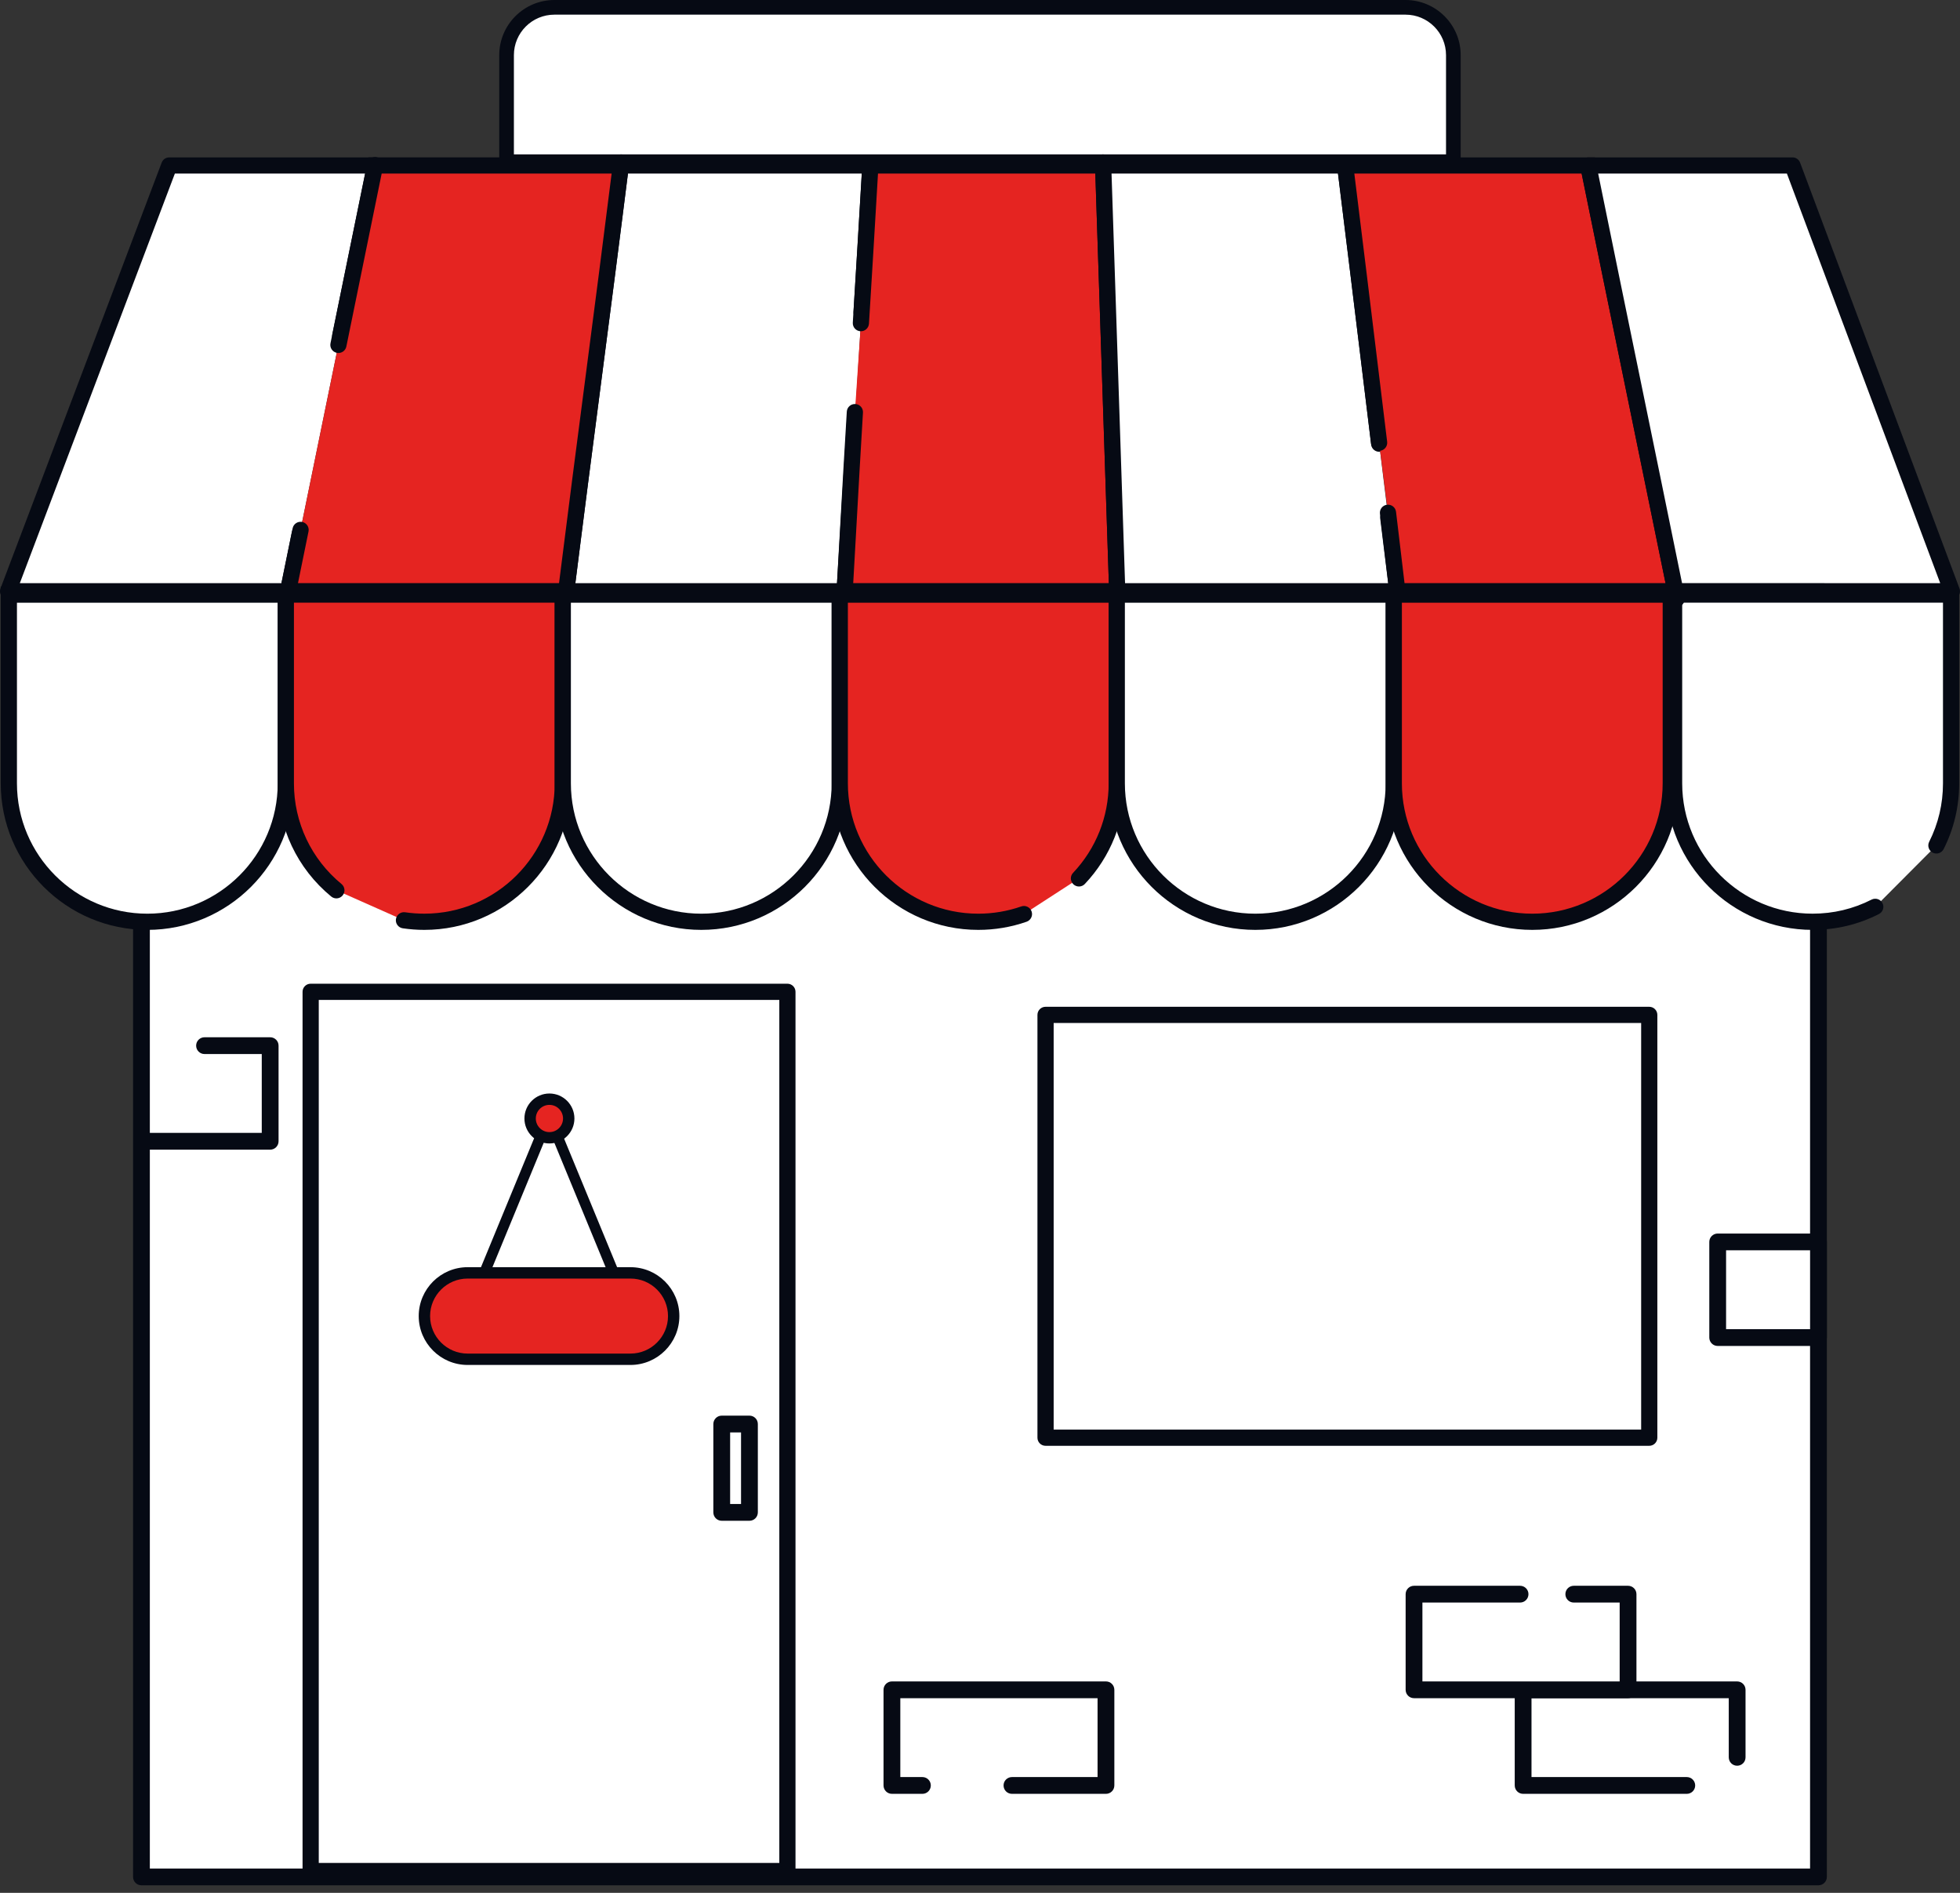
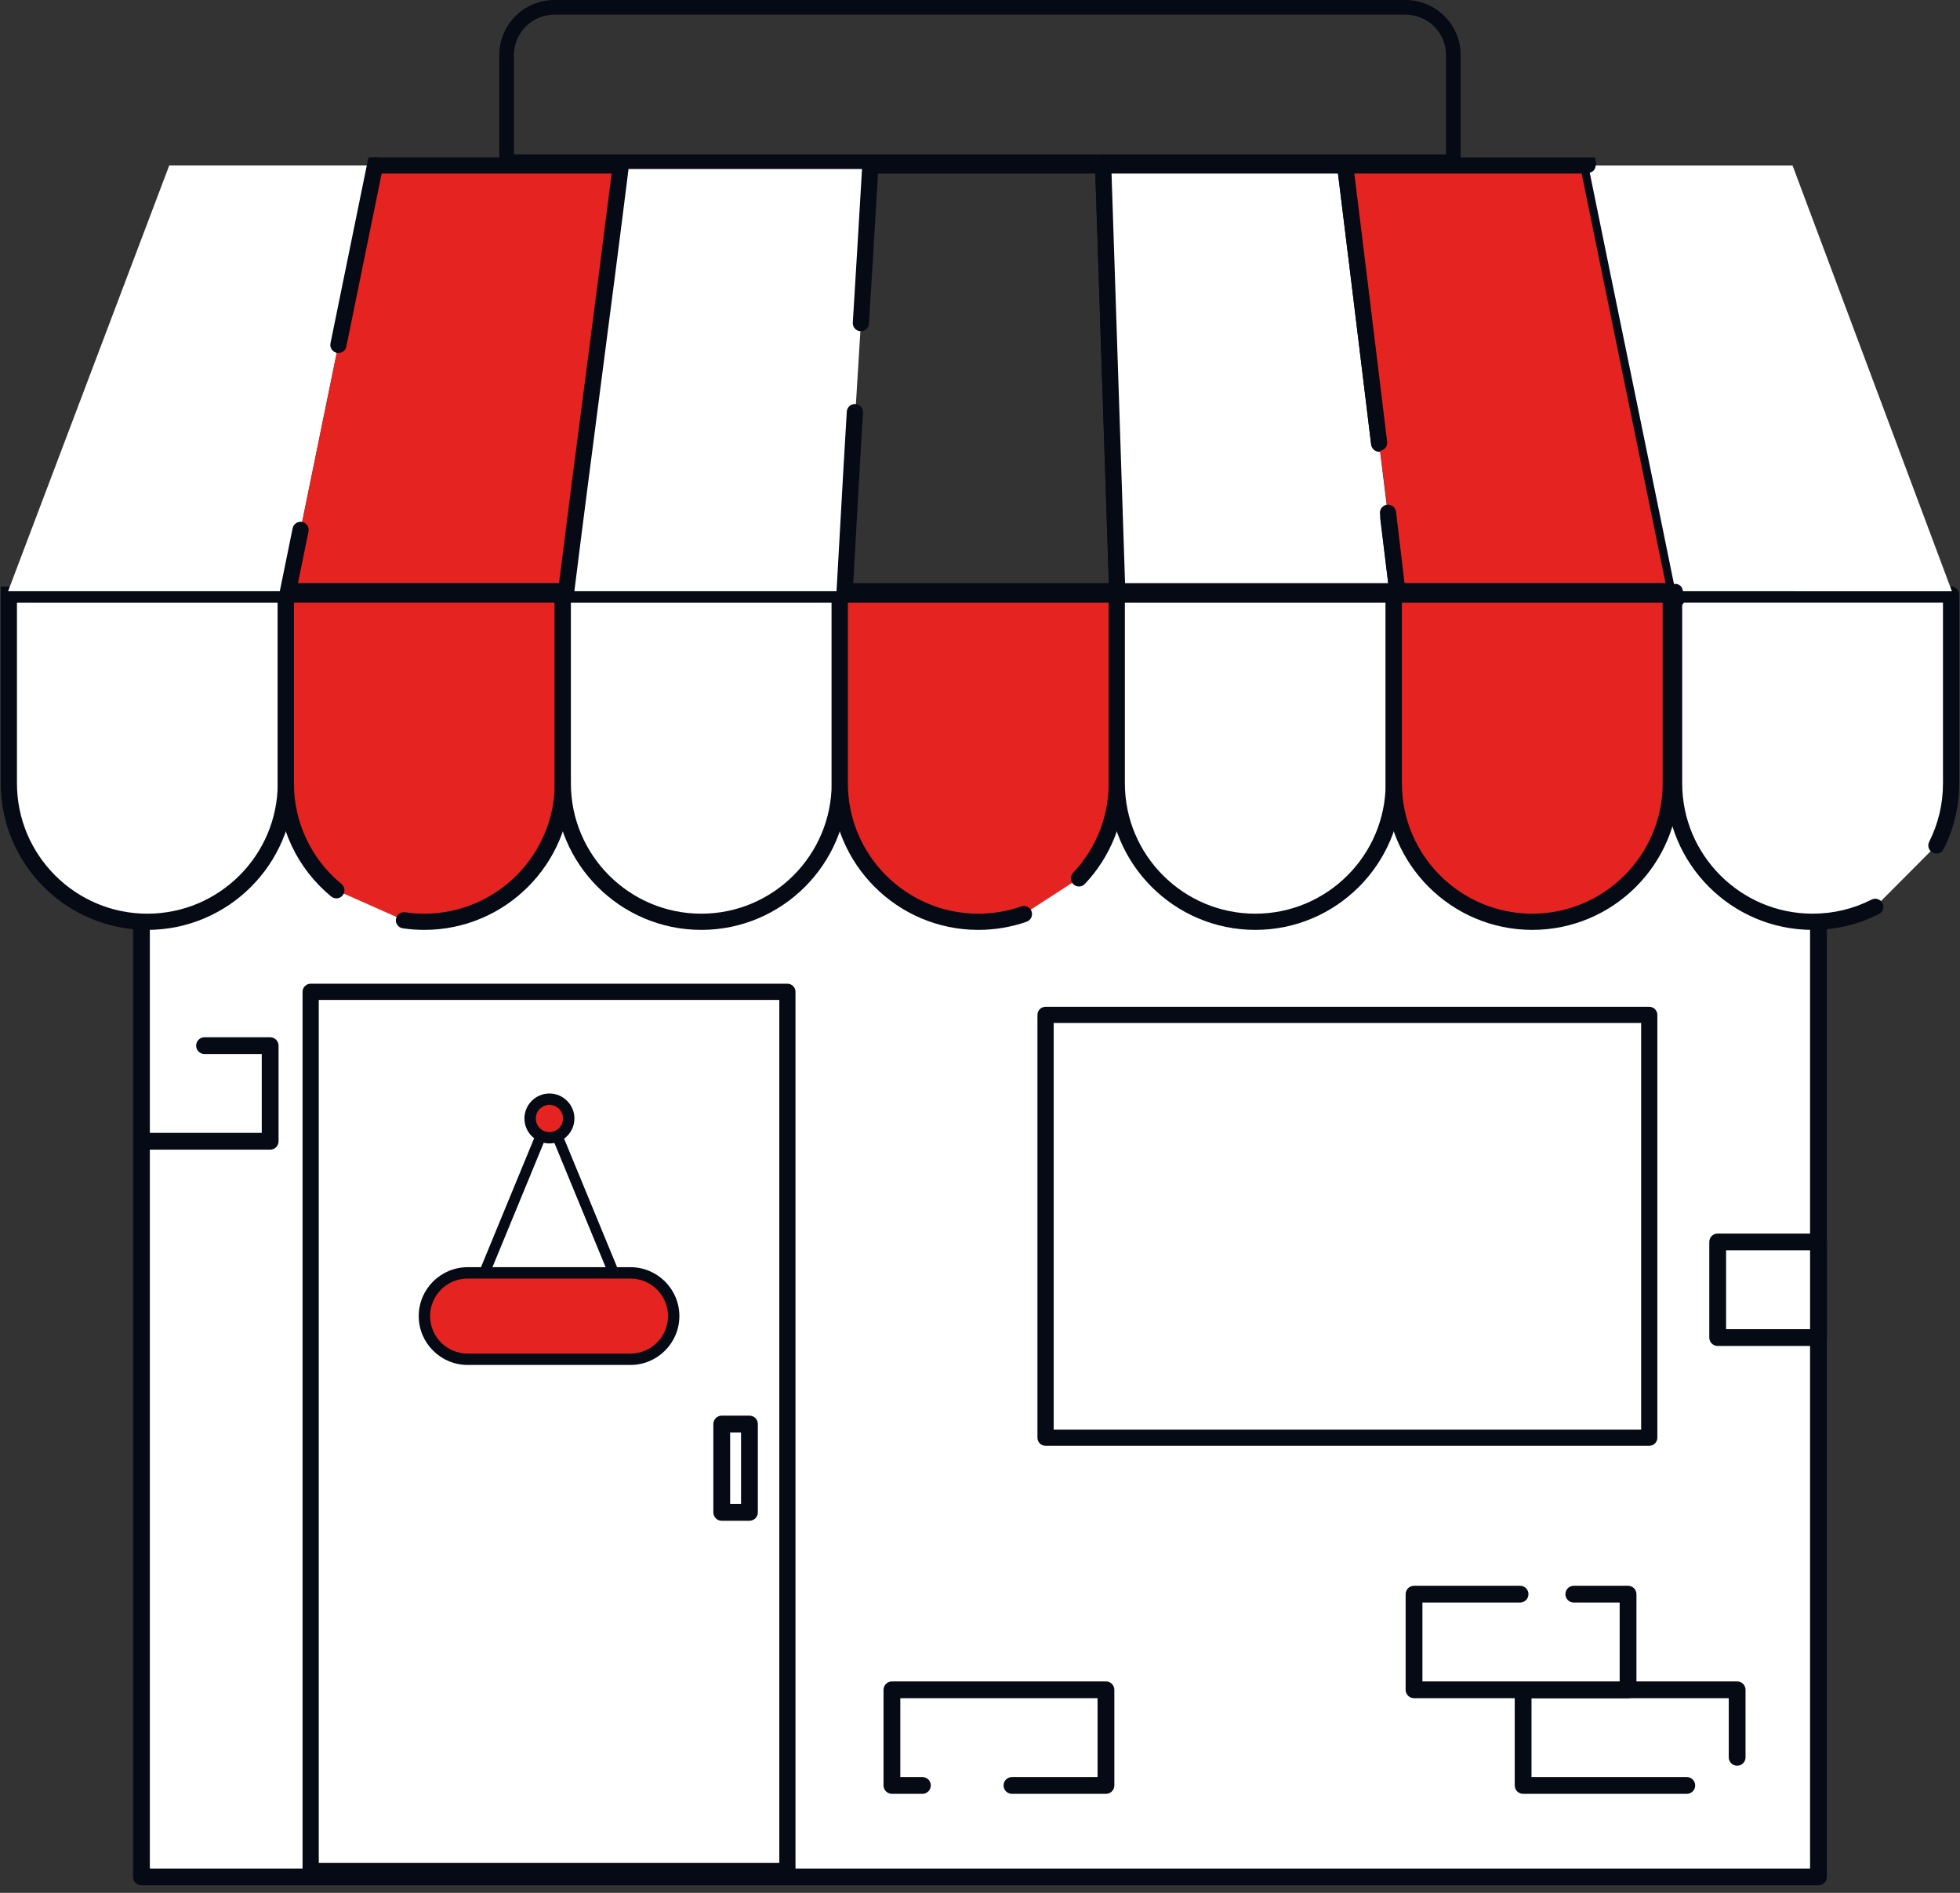
<svg xmlns="http://www.w3.org/2000/svg" width="145" height="140" viewBox="0 0 145 140" fill="none">
  <rect x="0" y="0" width="145" height="140" fill="#333333" stroke="none" />
  <g clip-path="url(#clip0_2843_4116)">
    <path d="M134.53 44.256H10.465V138.82H134.53V44.256Z" fill="white" />
    <path d="M134.529 139.443H10.465C10.121 139.443 9.844 139.165 9.844 138.822V44.257C9.844 43.914 10.121 43.637 10.465 43.637H134.529C134.872 43.637 135.15 43.915 135.15 44.257V138.822C135.15 139.165 134.872 139.442 134.529 139.442V139.443ZM11.085 138.201H133.908V44.878H11.085V138.201Z" fill="#060A14" />
    <path d="M124.788 132.058H112.68V124.984H128.514V129.98L124.788 132.058Z" fill="white" />
    <path d="M124.788 132.678H112.679C112.336 132.678 112.059 132.4 112.059 132.057V124.984C112.059 124.641 112.336 124.363 112.679 124.363H128.513C128.857 124.363 129.134 124.641 129.134 124.984V129.979C129.134 130.322 128.857 130.599 128.513 130.599C128.17 130.599 127.893 130.322 127.893 129.979V125.605H113.3V131.437H124.788C125.131 131.437 125.409 131.715 125.409 132.058C125.409 132.401 125.131 132.678 124.788 132.678V132.678Z" fill="#060A14" />
    <path d="M68.24 132.058H65.984V124.984H81.818V132.058H74.864H68.24Z" fill="white" />
    <path d="M81.818 132.678H74.864C74.52 132.678 74.243 132.4 74.243 132.057C74.243 131.714 74.52 131.437 74.864 131.437H81.197V125.604H66.605V131.437H68.24C68.583 131.437 68.861 131.714 68.861 132.057C68.861 132.4 68.583 132.678 68.24 132.678H65.984C65.641 132.678 65.363 132.4 65.363 132.057V124.984C65.363 124.641 65.641 124.363 65.984 124.363H81.818C82.161 124.363 82.439 124.641 82.439 124.984V132.057C82.439 132.4 82.161 132.678 81.818 132.678Z" fill="#060A14" />
    <path d="M15.13 77.338H19.986V84.412H10.805L15.13 77.338Z" fill="white" />
    <path d="M19.986 85.033H10.805C10.461 85.033 10.184 84.755 10.184 84.413C10.184 84.07 10.461 83.792 10.805 83.792H19.365V77.96H15.131C14.787 77.96 14.51 77.682 14.51 77.339C14.51 76.996 14.787 76.719 15.131 76.719H19.987C20.33 76.719 20.608 76.996 20.608 77.339V84.413C20.608 84.755 20.33 85.033 19.987 85.033H19.986Z" fill="#060A14" />
    <path d="M134.53 91.856H127.074V98.929H134.53V91.856Z" fill="white" />
    <path d="M134.53 99.551H127.074C126.731 99.551 126.453 99.273 126.453 98.93V91.857C126.453 91.514 126.731 91.236 127.074 91.236H134.53C134.873 91.236 135.151 91.514 135.151 91.857V98.93C135.151 99.273 134.873 99.551 134.53 99.551ZM127.695 98.31H133.909V92.477H127.695V98.31Z" fill="#060A14" />
    <path d="M116.428 117.91H120.443V124.984H104.609V117.91H112.454H116.428Z" fill="white" />
    <path d="M120.443 125.603H104.609C104.266 125.603 103.988 125.326 103.988 124.983V117.909C103.988 117.567 104.266 117.289 104.609 117.289H112.454C112.797 117.289 113.075 117.567 113.075 117.909C113.075 118.252 112.797 118.53 112.454 118.53H105.23V124.363H119.822V118.53H116.428C116.084 118.53 115.807 118.252 115.807 117.909C115.807 117.567 116.084 117.289 116.428 117.289H120.443C120.786 117.289 121.064 117.567 121.064 117.909V124.983C121.064 125.326 120.786 125.603 120.443 125.603Z" fill="#060A14" />
    <path d="M0.652 43.977H21.144V57.938C21.144 63.589 16.553 68.176 10.898 68.176C5.243 68.176 0.652 63.589 0.652 57.938V43.977Z" fill="white" />
    <path d="M10.9 68.777C4.92 68.777 0.055 63.915 0.055 57.939V43.379H21.745V57.939C21.745 63.915 16.88 68.777 10.9 68.777ZM1.254 44.577V57.939C1.254 63.255 5.581 67.579 10.9 67.579C16.219 67.579 20.546 63.255 20.546 57.939V44.577H1.254Z" fill="#060A14" />
    <path d="M24.883 65.847C22.6 63.969 21.145 61.124 21.145 57.938V43.977H41.636V57.938C41.636 63.592 37.049 68.176 31.39 68.176C30.878 68.176 30.375 68.139 29.883 68.067L24.883 65.847Z" fill="#E52421" />
    <path d="M31.391 68.777C30.858 68.777 30.321 68.737 29.797 68.66C29.47 68.612 29.243 68.307 29.291 67.98C29.339 67.653 29.644 67.427 29.972 67.475C30.438 67.543 30.916 67.578 31.391 67.578C36.71 67.578 41.038 63.254 41.038 57.939V44.576H21.745V57.939C21.745 60.831 23.028 63.545 25.266 65.385C25.522 65.596 25.558 65.973 25.348 66.229C25.138 66.484 24.76 66.521 24.504 66.311C21.989 64.242 20.547 61.191 20.547 57.939V43.379H42.237V57.939C42.237 63.915 37.372 68.777 31.392 68.777H31.391Z" fill="#060A14" />
    <path d="M138.73 67.07C137.337 67.778 135.762 68.176 134.093 68.176C128.435 68.176 123.848 63.592 123.848 57.938V43.977H144.339V57.938C144.339 59.589 143.948 61.149 143.253 62.531L138.73 67.07Z" fill="white" />
    <path d="M134.095 68.777C128.115 68.777 123.25 63.915 123.25 57.939V43.978C123.25 43.647 123.518 43.379 123.849 43.379H144.341C144.672 43.379 144.94 43.647 144.94 43.978V57.939C144.94 59.648 144.553 61.284 143.79 62.801C143.641 63.097 143.281 63.215 142.985 63.067C142.689 62.918 142.57 62.558 142.719 62.263C143.397 60.914 143.741 59.459 143.741 57.939V44.576H124.448V57.939C124.448 63.254 128.776 67.578 134.095 67.578C135.631 67.578 137.1 67.228 138.459 66.537C138.754 66.388 139.115 66.505 139.265 66.8C139.416 67.095 139.298 67.455 139.003 67.605C137.473 68.383 135.822 68.776 134.095 68.776L134.095 68.777Z" fill="#060A14" />
    <path d="M41.637 43.977H62.128V57.938C62.128 63.589 57.537 68.176 51.882 68.176C46.228 68.176 41.637 63.589 41.637 57.938V43.977Z" fill="white" />
    <path d="M51.88 68.777C45.9 68.777 41.035 63.915 41.035 57.939V43.379H62.725V57.939C62.725 63.915 57.86 68.777 51.88 68.777ZM42.234 44.577V57.939C42.234 63.255 46.561 67.579 51.88 67.579C57.199 67.579 61.526 63.255 61.526 57.939V44.577H42.234Z" fill="#060A14" />
    <path d="M75.753 67.607C74.695 67.976 73.558 68.176 72.374 68.176C66.716 68.176 62.129 63.592 62.129 57.938V43.977H82.62V57.938C82.62 60.66 81.557 63.135 79.823 64.969L75.754 67.607H75.753Z" fill="#E52421" />
    <path d="M72.372 68.777C66.392 68.777 61.527 63.915 61.527 57.939V43.379H83.217V57.939C83.217 60.719 82.166 63.362 80.256 65.381C80.029 65.622 79.65 65.633 79.409 65.405C79.168 65.178 79.157 64.799 79.385 64.559C81.083 62.763 82.019 60.412 82.019 57.939V44.577H62.726V57.939C62.726 63.255 67.053 67.579 72.372 67.579C73.463 67.579 74.534 67.398 75.554 67.042C75.866 66.933 76.208 67.098 76.317 67.41C76.427 67.722 76.261 68.064 75.949 68.174C74.802 68.574 73.599 68.777 72.373 68.777H72.372Z" fill="#060A14" />
    <path d="M82.617 43.977H103.108V57.938C103.108 63.589 98.518 68.176 92.863 68.176C87.208 68.176 82.617 63.589 82.617 57.938V43.977Z" fill="white" />
    <path d="M92.865 68.777C86.885 68.777 82.019 63.915 82.019 57.939V43.379H103.71V57.939C103.71 63.915 98.845 68.777 92.865 68.777ZM83.218 44.577V57.939C83.218 63.255 87.546 67.579 92.865 67.579C98.183 67.579 102.511 63.255 102.511 57.939V44.577H83.218Z" fill="#060A14" />
    <path d="M103.109 43.977H123.601V57.938C123.601 63.589 119.01 68.176 113.355 68.176C107.7 68.176 103.109 63.589 103.109 57.938V43.977Z" fill="#E52421" />
    <path d="M113.357 68.777C107.377 68.777 102.512 63.915 102.512 57.939V43.379H124.202V57.939C124.202 63.915 119.337 68.777 113.357 68.777ZM103.711 44.577V57.939C103.711 63.255 108.038 67.579 113.357 67.579C118.676 67.579 123.003 63.255 123.003 57.939V44.577H103.711Z" fill="#060A14" />
    <path d="M63.266 30.76C62.997 35.138 62.731 39.495 62.486 43.729H41.883C43.17 33.392 44.636 22.578 45.923 12.238H64.388C64.182 15.791 63.962 19.431 63.737 23.096L63.266 30.76H63.266Z" fill="white" />
-     <path d="M63.054 44.329H41.207L41.291 43.656C41.935 38.482 42.636 33.1 43.313 27.896C43.989 22.701 44.688 17.329 45.331 12.165L45.397 11.641H65.025L64.989 12.274C64.763 16.166 64.523 20.123 64.338 23.134C64.318 23.465 64.034 23.716 63.703 23.696C63.373 23.675 63.121 23.392 63.141 23.061C63.316 20.214 63.541 16.522 63.755 12.839H46.455C45.829 17.844 45.154 23.03 44.501 28.051C43.854 33.028 43.185 38.168 42.564 43.131H61.922C62.161 39.026 62.422 34.749 62.67 30.724C62.69 30.393 62.975 30.142 63.305 30.163C63.635 30.183 63.886 30.467 63.866 30.797C63.607 35.007 63.333 39.491 63.086 43.765L63.053 44.329L63.054 44.329Z" fill="#060A14" />
    <path d="M22.179 39.455C21.887 40.885 21.596 42.311 21.308 43.729H0.598L12.52 12.238H27.742C26.898 16.39 26.035 20.607 25.169 24.837L22.178 39.454L22.179 39.455Z" fill="white" />
-     <path d="M21.31 44.329H0.599C0.403 44.329 0.218 44.232 0.106 44.07C-0.006 43.908 -0.031 43.702 0.039 43.518L11.961 12.027C12.049 11.794 12.272 11.641 12.521 11.641H27.744C27.924 11.641 28.094 11.721 28.208 11.861C28.321 12 28.367 12.183 28.331 12.359C27.468 16.604 26.585 20.923 25.758 24.959C25.692 25.283 25.376 25.492 25.051 25.425C24.727 25.359 24.518 25.043 24.584 24.719C25.363 20.911 26.194 16.851 27.011 12.839H12.936L1.467 43.131H20.82C21.077 41.871 21.334 40.605 21.594 39.336C21.66 39.011 21.976 38.802 22.301 38.868C22.625 38.934 22.835 39.251 22.769 39.575C22.477 41.006 22.186 42.431 21.898 43.849C21.841 44.128 21.595 44.329 21.31 44.329H21.31Z" fill="#060A14" />
    <path d="M25.033 25.511C25.945 21.054 26.854 16.61 27.743 12.238H45.924C44.636 22.578 43.17 33.392 41.883 43.729H21.309C21.615 42.224 21.923 40.711 22.233 39.192L25.032 25.511H25.033Z" fill="#E52421" />
    <path d="M42.415 44.327H20.578L20.724 43.609C21.03 42.104 21.339 40.591 21.649 39.072C21.715 38.748 22.032 38.538 22.356 38.605C22.68 38.67 22.89 38.987 22.824 39.311C22.563 40.589 22.303 41.862 22.045 43.129H41.357C41.983 38.117 42.659 32.923 43.314 27.895C43.961 22.925 44.628 17.794 45.248 12.837H28.236C27.426 16.819 26.602 20.849 25.623 25.63C25.557 25.954 25.24 26.163 24.916 26.097C24.591 26.03 24.382 25.714 24.449 25.39C25.467 20.417 26.318 16.258 27.159 12.118L27.257 11.639H46.606L46.522 12.312C45.879 17.48 45.179 22.853 44.503 28.049C43.826 33.252 43.126 38.631 42.482 43.802L42.417 44.327L42.415 44.327Z" fill="#060A14" />
-     <path d="M63.69 23.902C63.932 19.964 64.169 16.052 64.39 12.238H81.612C81.96 22.597 82.305 33.372 82.652 43.729H62.488C62.727 39.614 62.984 34.734 63.246 30.481L63.69 23.902Z" fill="#E52421" />
    <path d="M83.27 44.327H61.852L61.888 43.694C61.978 42.14 62.069 40.508 62.165 38.78C62.321 35.984 62.483 33.092 62.646 30.444C62.666 30.114 62.95 29.863 63.281 29.883C63.611 29.903 63.862 30.187 63.842 30.517C63.68 33.162 63.519 36.052 63.363 38.846C63.279 40.342 63.2 41.766 63.121 43.129H82.031C81.864 38.137 81.694 32.98 81.531 27.987C81.367 22.991 81.197 17.831 81.031 12.837H64.954C64.729 16.705 64.491 20.605 64.286 23.938C64.266 24.268 63.982 24.52 63.651 24.499C63.321 24.479 63.07 24.195 63.09 23.865C63.304 20.371 63.555 16.253 63.789 12.203L63.822 11.639H82.189L82.208 12.218C82.382 17.392 82.558 22.758 82.728 27.948C82.898 33.148 83.075 38.525 83.248 43.709L83.269 44.327H83.27Z" fill="#060A14" />
    <path d="M102.702 38.301C102.925 40.12 103.149 41.931 103.372 43.729H82.649C82.302 33.372 81.956 22.598 81.609 12.238H99.51C100.35 18.997 101.191 25.934 102.03 32.815L102.702 38.3V38.301Z" fill="white" />
    <path d="M104.053 44.329H82.072L82.053 43.75C81.879 38.566 81.703 33.188 81.532 27.989C81.362 22.799 81.186 17.433 81.013 12.259L80.992 11.641H100.042L100.107 12.166C100.755 17.373 101.413 22.774 102.049 27.997C102.242 29.58 102.435 31.164 102.627 32.744C102.668 33.072 102.433 33.371 102.105 33.411C101.776 33.451 101.477 33.217 101.437 32.889C101.244 31.308 101.051 29.725 100.859 28.141C100.244 23.094 99.609 17.881 98.983 12.838H82.231C82.398 17.821 82.567 22.966 82.73 27.949C82.894 32.956 83.064 38.127 83.231 43.131H102.696C102.51 41.624 102.317 40.062 102.11 38.375C102.069 38.047 102.303 37.748 102.632 37.707C102.96 37.667 103.259 37.901 103.299 38.229C103.537 40.168 103.757 41.943 103.97 43.657L104.054 44.329L104.053 44.329Z" fill="#060A14" />
    <path d="M102.024 32.747C101.187 25.888 100.35 18.976 99.512 12.24H117.498C119.608 22.62 121.832 33.335 123.947 43.728H103.374C103.174 42.113 102.882 39.56 102.681 37.928L102.024 32.747V32.747Z" fill="#E52421" />
    <path d="M124.682 44.326H102.847L102.781 43.801C102.675 42.948 102.543 41.823 102.415 40.735C102.301 39.769 102.183 38.771 102.088 38C102.048 37.671 102.281 37.372 102.61 37.332C102.939 37.292 103.238 37.525 103.278 37.854C103.373 38.628 103.491 39.628 103.605 40.595C103.708 41.47 103.814 42.368 103.906 43.128H123.215C122.225 38.268 121.199 33.274 120.205 28.437C119.149 23.298 118.058 17.99 117.01 12.839H100.193C100.813 17.831 101.441 22.986 102.049 27.979C102.24 29.545 102.43 31.111 102.621 32.673C102.662 33.002 102.427 33.301 102.099 33.34C101.77 33.381 101.471 33.147 101.431 32.818C101.24 31.255 101.05 29.689 100.859 28.124C100.224 22.908 99.566 17.514 98.92 12.313L98.836 11.641H117.99L118.087 12.12C119.165 17.421 120.29 22.898 121.379 28.196C122.423 33.272 123.501 38.522 124.536 43.608L124.683 44.326H124.682Z" fill="#060A14" />
    <path d="M144.402 43.733C137.584 43.731 130.767 43.73 123.949 43.728C121.835 33.336 119.611 22.62 117.5 12.24H132.612C136.542 22.738 140.472 33.236 144.402 43.733Z" fill="white" />
-     <path d="M144.4 44.332L123.947 44.326C123.662 44.326 123.417 44.126 123.36 43.846C122.324 38.758 121.245 33.507 120.201 28.427C119.113 23.132 117.988 17.657 116.911 12.359C116.874 12.183 116.92 12 117.034 11.861C117.148 11.722 117.318 11.641 117.498 11.641H132.61C132.86 11.641 133.084 11.796 133.171 12.03L144.961 43.523C145.03 43.707 145.004 43.913 144.892 44.074C144.78 44.236 144.596 44.332 144.399 44.332H144.4ZM124.437 43.128L143.536 43.133L132.195 12.839H118.232C119.264 17.911 120.337 23.131 121.376 28.186C122.387 33.107 123.432 38.189 124.437 43.128Z" fill="#060A14" />
-     <path d="M41.014 0.543H103.981C105.934 0.543 107.519 2.127 107.519 4.078V11.96H37.477V4.078C37.477 2.127 39.062 0.543 41.014 0.543Z" fill="white" />
    <path d="M108.061 12.501H36.934V4.077C36.934 1.829 38.764 0 41.014 0H103.98C106.23 0 108.061 1.829 108.061 4.077V12.501ZM38.018 11.418H106.976V4.077C106.976 2.427 105.632 1.084 103.98 1.084H41.014C39.362 1.084 38.018 2.427 38.018 4.077V11.417L38.018 11.418Z" fill="#060A14" />
    <path d="M27.745 12.78C27.71 12.78 27.674 12.776 27.639 12.769C27.345 12.71 27.155 12.425 27.214 12.132L27.23 12.048C27.289 11.755 27.575 11.565 27.868 11.624C28.162 11.682 28.351 11.968 28.293 12.261L28.276 12.345C28.224 12.602 27.998 12.78 27.746 12.78H27.745Z" fill="#060A14" />
    <path d="M21.183 44.89C21.147 44.89 21.11 44.887 21.074 44.879C20.781 44.82 20.592 44.534 20.652 44.241C20.676 44.124 20.699 44.006 20.723 43.889L20.778 43.621C20.837 43.328 21.123 43.139 21.416 43.199C21.709 43.258 21.899 43.544 21.839 43.837L21.785 44.104C21.761 44.222 21.737 44.34 21.712 44.458C21.66 44.714 21.434 44.89 21.183 44.89Z" fill="#060A14" />
    <path d="M45.925 12.779C45.902 12.779 45.879 12.778 45.856 12.775C45.56 12.737 45.349 12.467 45.387 12.17L45.422 11.891C45.459 11.595 45.73 11.385 46.027 11.422C46.323 11.46 46.534 11.731 46.496 12.027L46.462 12.306C46.427 12.58 46.194 12.779 45.925 12.779Z" fill="#060A14" />
    <path d="M41.863 44.457C41.842 44.457 41.819 44.456 41.798 44.453C41.501 44.417 41.289 44.148 41.324 43.851L41.347 43.664C41.383 43.368 41.653 43.155 41.949 43.191C42.246 43.227 42.458 43.496 42.423 43.793L42.4 43.98C42.367 44.255 42.133 44.456 41.862 44.456L41.863 44.457Z" fill="#060A14" />
    <path d="M64.39 12.78C64.38 12.78 64.371 12.78 64.362 12.779C64.063 12.764 63.833 12.509 63.848 12.211C63.852 12.138 63.856 12.066 63.861 11.993C63.879 11.695 64.136 11.465 64.434 11.483C64.733 11.501 64.96 11.756 64.943 12.054V12.059C64.938 12.128 64.934 12.197 64.931 12.267C64.916 12.556 64.676 12.78 64.39 12.78H64.39Z" fill="#060A14" />
    <path d="M62.475 44.457C62.465 44.457 62.453 44.457 62.443 44.456C62.144 44.438 61.916 44.181 61.935 43.883C61.938 43.823 61.942 43.763 61.945 43.702C61.96 43.404 62.213 43.173 62.513 43.188C62.812 43.203 63.042 43.457 63.027 43.756C63.024 43.82 63.02 43.884 63.016 43.948C62.999 44.235 62.761 44.456 62.476 44.456L62.475 44.457Z" fill="#060A14" />
    <path d="M117.5 12.781C117.247 12.781 117.02 12.603 116.969 12.345C116.969 12.343 116.967 12.336 116.967 12.335C116.91 12.042 117.101 11.758 117.394 11.7C117.688 11.642 117.972 11.833 118.03 12.126L118.032 12.136C118.09 12.429 117.899 12.713 117.605 12.771C117.57 12.778 117.535 12.782 117.5 12.782L117.5 12.781Z" fill="#060A14" />
    <path d="M124.073 44.888C123.821 44.888 123.596 44.711 123.543 44.455L123.417 43.835C123.358 43.543 123.546 43.257 123.839 43.197C124.133 43.137 124.418 43.326 124.479 43.618L124.605 44.238C124.664 44.531 124.475 44.817 124.182 44.877C124.146 44.884 124.109 44.888 124.074 44.888H124.073Z" fill="#060A14" />
-     <path d="M99.509 12.781C99.239 12.781 99.005 12.579 98.972 12.304L98.959 12.201C98.955 12.163 98.95 12.125 98.945 12.086C98.91 11.789 99.122 11.52 99.419 11.484C99.716 11.449 99.985 11.661 100.021 11.957C100.025 11.994 100.03 12.031 100.034 12.068L100.047 12.174C100.083 12.471 99.871 12.74 99.574 12.776C99.552 12.779 99.53 12.781 99.509 12.781H99.509Z" fill="#060A14" />
+     <path d="M99.509 12.781C99.239 12.781 99.005 12.579 98.972 12.304L98.959 12.201C98.955 12.163 98.95 12.125 98.945 12.086C98.91 11.789 99.122 11.52 99.419 11.484C99.716 11.449 99.985 11.661 100.021 11.957C100.025 11.994 100.03 12.031 100.034 12.068L100.047 12.174C99.552 12.779 99.53 12.781 99.509 12.781H99.509Z" fill="#060A14" />
    <path d="M103.396 44.456C103.126 44.456 102.892 44.254 102.859 43.979L102.836 43.793C102.8 43.496 103.012 43.227 103.309 43.191C103.607 43.156 103.876 43.367 103.911 43.664L103.934 43.85C103.97 44.147 103.758 44.417 103.461 44.453C103.439 44.455 103.417 44.457 103.396 44.457L103.396 44.456Z" fill="#060A14" />
    <path d="M81.609 12.779C81.318 12.779 81.078 12.549 81.068 12.256L81.059 11.977C81.049 11.678 81.283 11.428 81.582 11.418C81.881 11.407 82.131 11.643 82.141 11.941L82.15 12.22C82.16 12.519 81.926 12.769 81.627 12.779C81.621 12.779 81.615 12.779 81.609 12.779V12.779Z" fill="#060A14" />
    <path d="M82.657 44.456C82.365 44.456 82.125 44.224 82.116 43.931L82.11 43.745C82.101 43.446 82.336 43.197 82.635 43.188C82.932 43.18 83.183 43.413 83.192 43.712L83.199 43.898C83.207 44.197 82.973 44.446 82.674 44.455C82.668 44.455 82.663 44.455 82.657 44.455L82.657 44.456Z" fill="#060A14" />
    <path d="M58.25 73.357H22.98V138.386H58.25V73.357Z" fill="white" />
    <path d="M58.252 138.985H22.982C22.651 138.985 22.383 138.716 22.383 138.386V73.357C22.383 73.026 22.651 72.758 22.982 72.758H58.252C58.583 72.758 58.851 73.026 58.851 73.357V138.386C58.851 138.716 58.583 138.985 58.252 138.985ZM23.582 137.787H57.653V73.956H23.582V137.787Z" fill="#060A14" />
    <path d="M55.444 105.324H53.395V111.859H55.444V105.324Z" fill="white" />
    <path d="M55.444 112.481H53.394C53.051 112.481 52.773 112.204 52.773 111.861V105.326C52.773 104.983 53.051 104.705 53.394 104.705H55.444C55.787 104.705 56.065 104.983 56.065 105.326V111.861C56.065 112.204 55.787 112.481 55.444 112.481ZM54.015 111.24H54.822V105.946H54.015V111.24Z" fill="#060A14" />
    <path d="M46.936 98.261H34.298C34.168 98.261 34.045 98.195 33.973 98.087C33.9 97.978 33.886 97.84 33.936 97.719L40.255 82.393C40.316 82.246 40.459 82.15 40.617 82.15C40.776 82.15 40.92 82.246 40.98 82.393L47.299 97.719C47.349 97.84 47.335 97.978 47.262 98.087C47.19 98.195 47.067 98.261 46.937 98.261H46.936ZM34.884 97.477H46.35L40.617 83.571L34.885 97.477H34.884Z" fill="#060A14" />
    <path d="M46.639 94.144H34.593C32.826 94.144 31.395 95.575 31.395 97.34C31.395 99.105 32.826 100.536 34.593 100.536H46.639C48.405 100.536 49.836 99.105 49.836 97.34C49.836 95.575 48.405 94.144 46.639 94.144Z" fill="#E52421" />
    <path d="M46.642 100.956H34.595C32.6 100.956 30.977 99.334 30.977 97.341C30.977 95.347 32.6 93.725 34.595 93.725H46.642C48.637 93.725 50.26 95.347 50.26 97.341C50.26 99.334 48.636 100.956 46.642 100.956ZM34.595 94.566C33.064 94.566 31.818 95.811 31.818 97.341C31.818 98.87 33.064 100.115 34.595 100.115H46.642C48.173 100.115 49.419 98.87 49.419 97.341C49.419 95.811 48.172 94.566 46.642 94.566H34.595Z" fill="#060A14" />
    <path d="M40.647 84.155C41.435 84.155 42.075 83.516 42.075 82.728C42.075 81.94 41.435 81.301 40.647 81.301C39.858 81.301 39.219 81.94 39.219 82.728C39.219 83.516 39.858 84.155 40.647 84.155Z" fill="#E52421" />
    <path d="M40.646 84.574C39.626 84.574 38.797 83.745 38.797 82.727C38.797 81.708 39.626 80.879 40.646 80.879C41.665 80.879 42.495 81.708 42.495 82.727C42.495 83.745 41.665 84.574 40.646 84.574ZM40.646 81.72C40.09 81.72 39.639 82.172 39.639 82.727C39.639 83.282 40.09 83.734 40.646 83.734C41.201 83.734 41.653 83.282 41.653 82.727C41.653 82.172 41.201 81.72 40.646 81.72Z" fill="#060A14" />
    <path d="M122.013 75.064H77.352V106.338H122.013V75.064Z" fill="white" />
    <path d="M122.011 106.936H77.349C77.018 106.936 76.75 106.668 76.75 106.337V75.064C76.75 74.733 77.018 74.465 77.349 74.465H122.011C122.342 74.465 122.61 74.733 122.61 75.064V106.337C122.61 106.668 122.342 106.936 122.011 106.936ZM77.949 105.739H121.412V75.663H77.949V105.739Z" fill="#060A14" />
    <path d="M91.373 82.22L85.577 88.012C85.286 88.303 84.814 88.303 84.523 88.012C84.232 87.722 84.232 87.25 84.523 86.959L90.319 81.167C90.61 80.877 91.081 80.877 91.373 81.167C91.664 81.458 91.664 81.929 91.373 82.22Z" fill="white" />
    <path d="M99.262 79.555L91.086 87.725C90.795 88.016 90.794 88.488 91.085 88.778C91.376 89.069 91.848 89.069 92.139 88.778L100.316 80.608C100.607 80.317 100.607 79.845 100.316 79.555C100.025 79.264 99.553 79.264 99.262 79.555Z" fill="white" />
    <path d="M96.527 91.775L88.35 99.946C88.059 100.237 87.588 100.237 87.296 99.946C87.005 99.656 87.005 99.184 87.296 98.893L95.473 90.722C95.764 90.431 96.236 90.431 96.527 90.722C96.818 91.013 96.818 91.484 96.527 91.775Z" fill="white" />
  </g>
  <defs>
    <clipPath id="clip0_2843_4116">
      <rect width="145" height="140" fill="white" />
    </clipPath>
  </defs>
</svg>